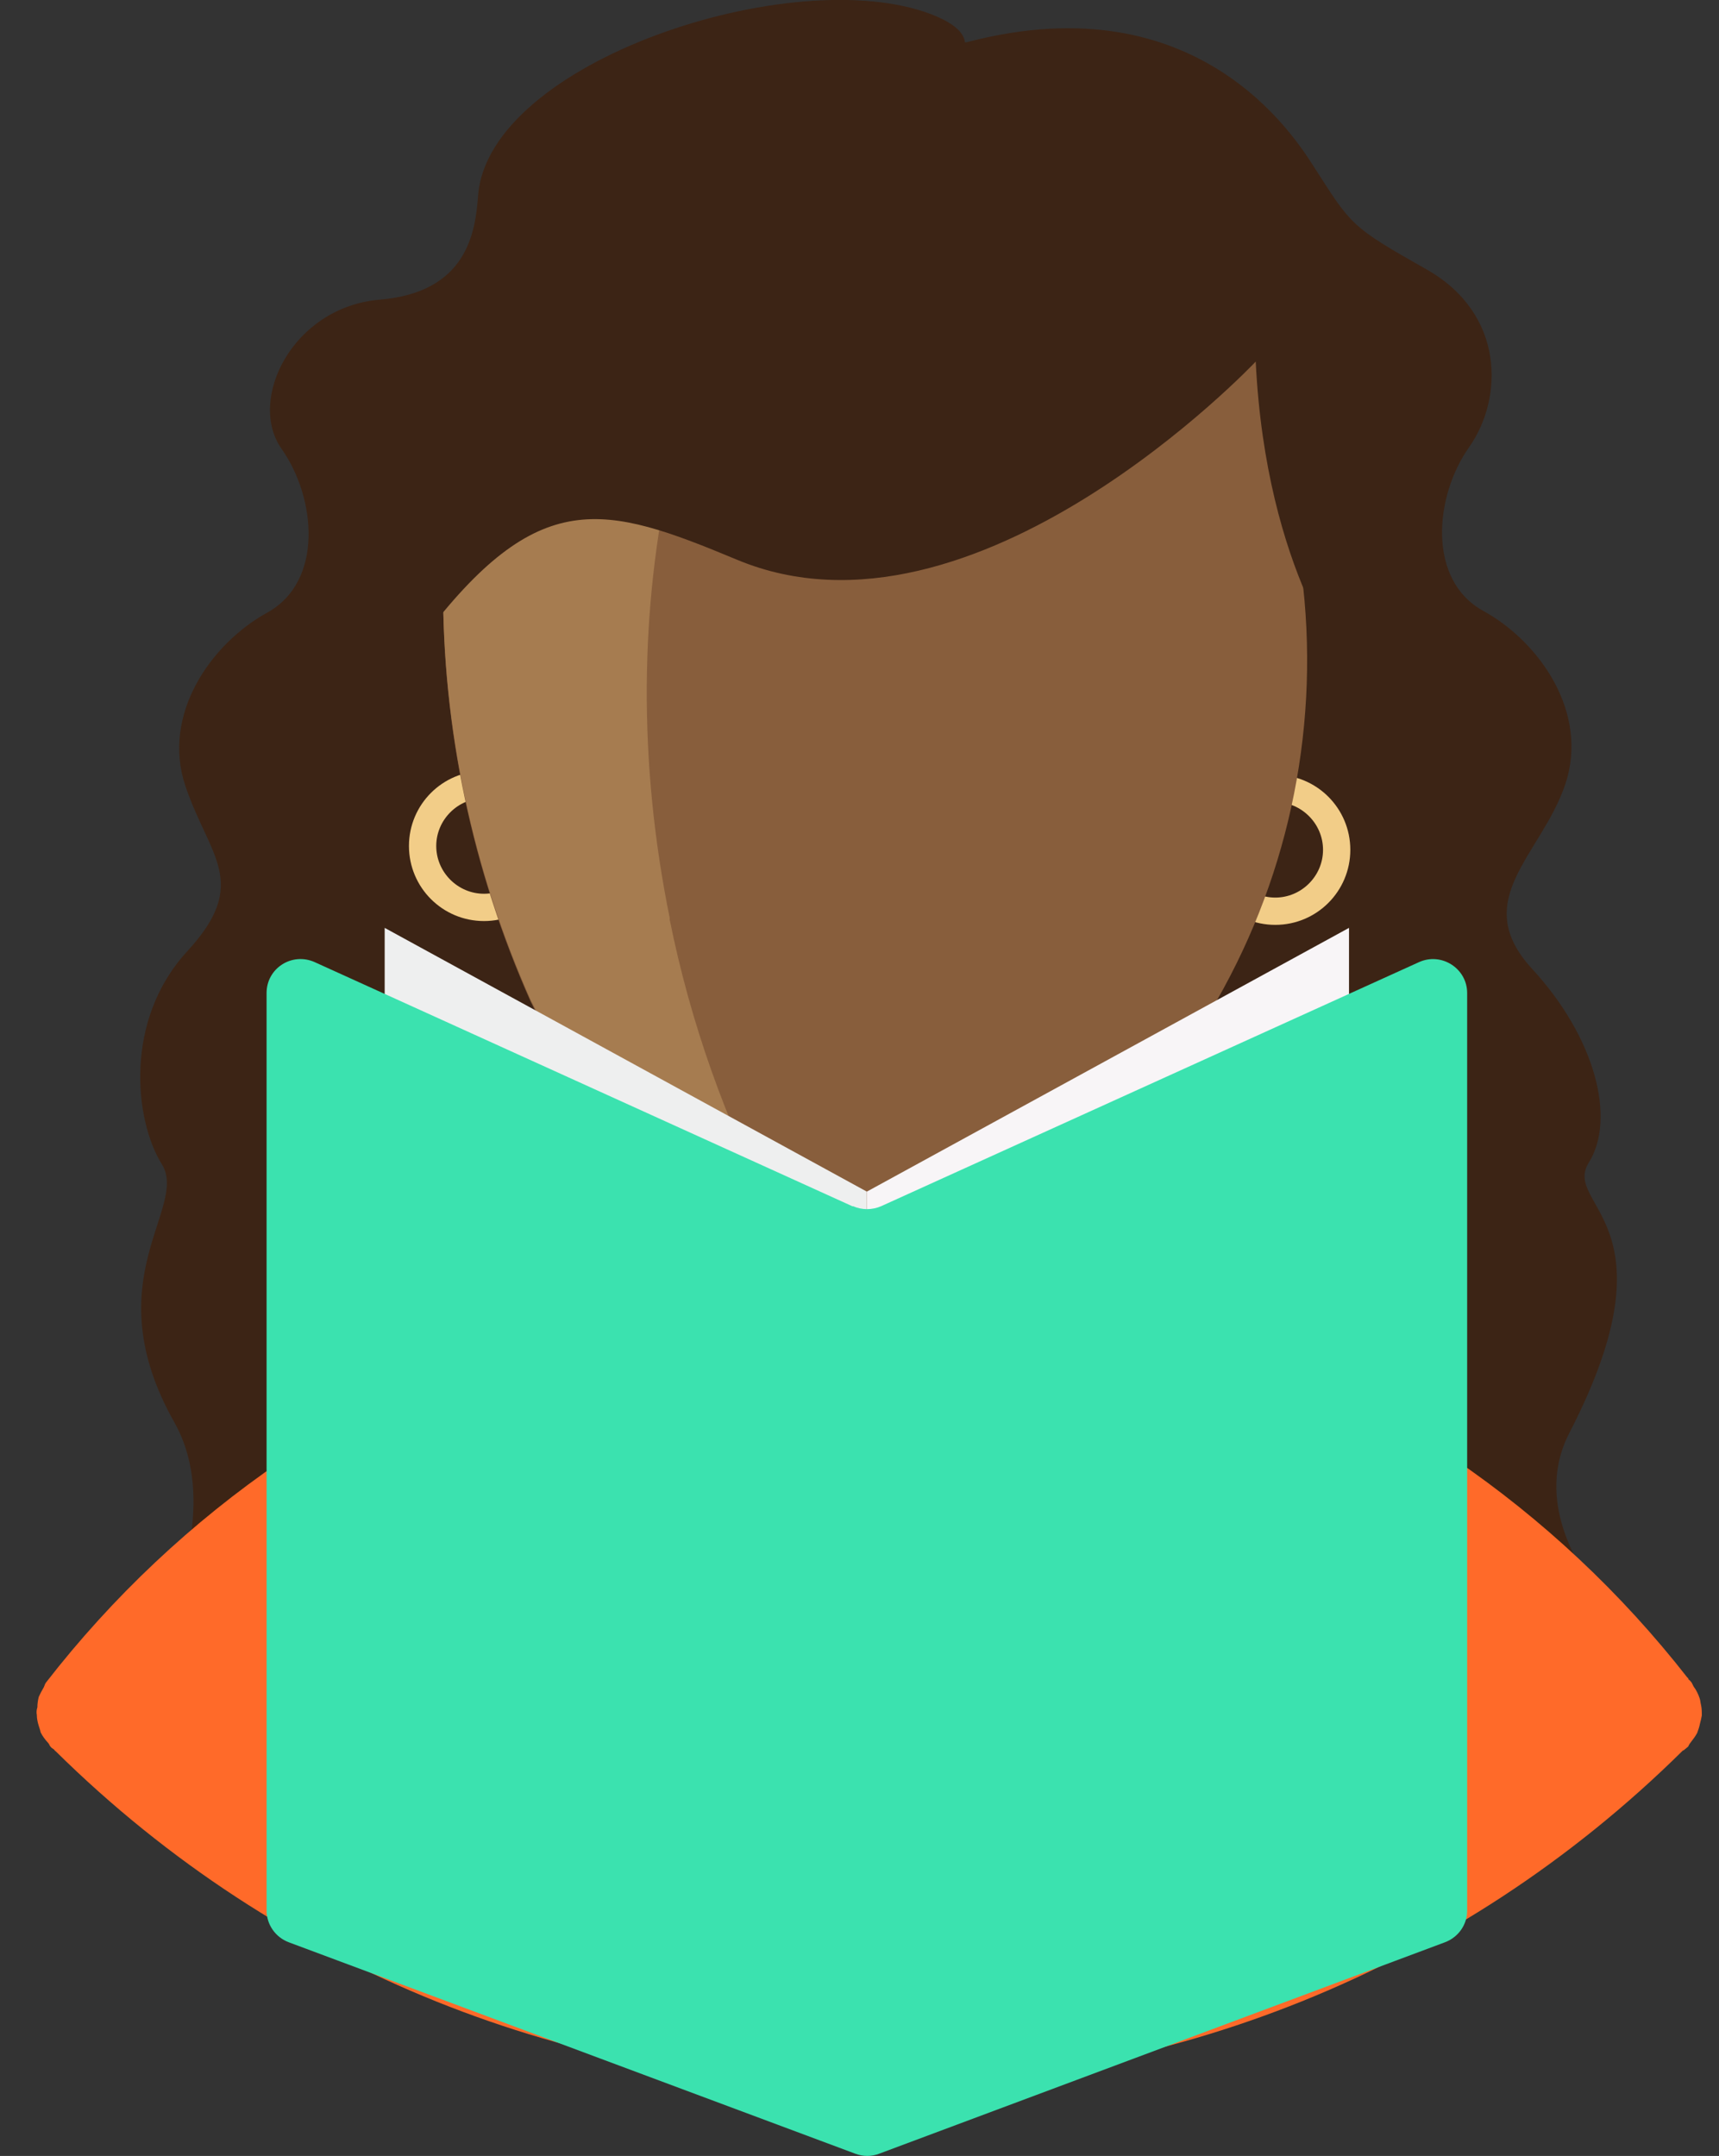
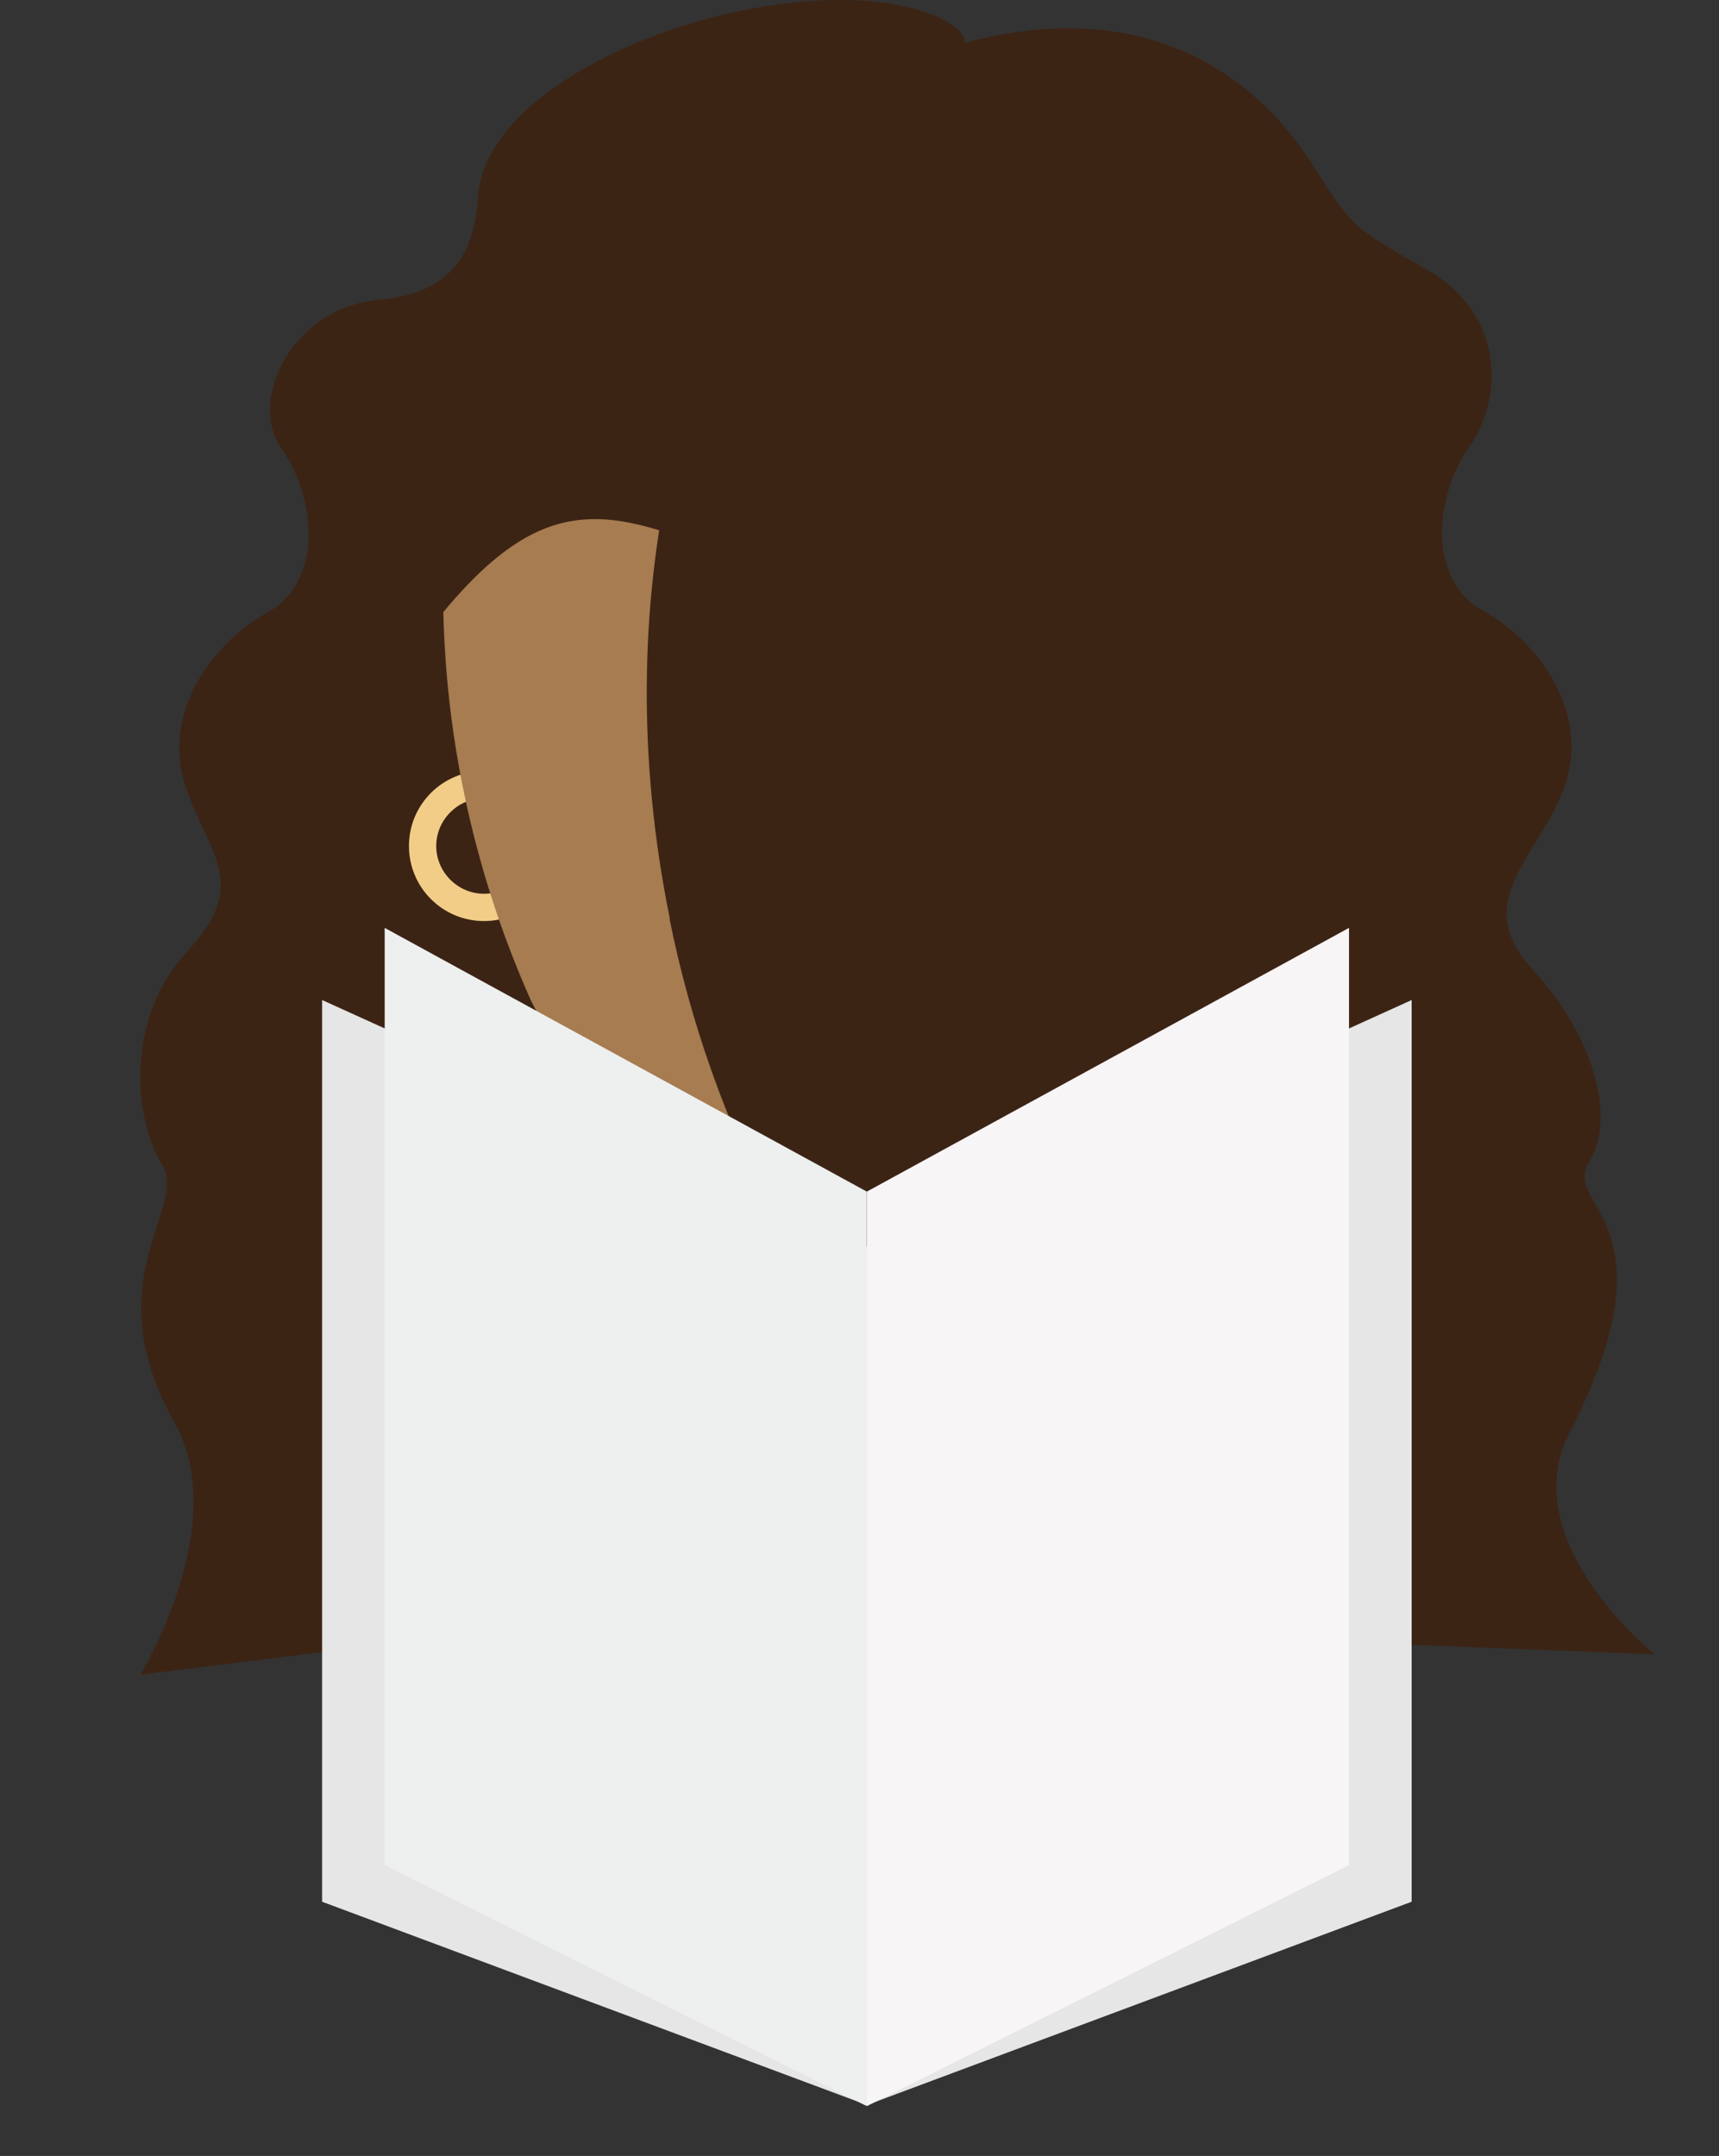
<svg xmlns="http://www.w3.org/2000/svg" width="63" height="79" viewBox="0 0 63 79" fill="none">
  <rect x="0" y="0" width="63" height="79" fill="#333333" stroke="none" />
  <g clip-path="url(#clip0_1752_14675)">
    <path d="M5.141 61.37C5.141 61.37 8.511 55.88 6.391 52.12C3.431 46.88 6.931 44.26 5.931 42.66C4.931 41.06 4.531 37.39 6.861 34.86C9.191 32.33 7.661 31.39 6.791 28.79C5.921 26.19 7.721 23.59 9.791 22.45C11.861 21.31 11.591 18.25 10.321 16.45C9.051 14.65 10.721 11.25 13.921 10.98C17.121 10.71 17.421 8.51 17.521 7.18C17.871 2.27 29.061 -1.41 34.121 0.52C39.191 2.45 27.051 5.75 29.121 3.66C29.551 3.22 34.391 1.26 35.121 5.39L34.921 21.05L46.801 42.12L45.191 46.71L40.121 59.14L29.121 61.02L19.451 55.33L14.001 60.27L5.121 61.37H5.141Z" fill="#3C2415" />
    <path d="M60.639 60.62C60.639 60.62 55.469 56.46 57.519 52.5C61.519 44.75 57.229 44.2 58.229 42.6C59.229 41 58.479 38.03 56.149 35.5C53.819 32.97 56.499 31.33 57.369 28.73C58.239 26.13 56.439 23.53 54.369 22.39C52.299 21.26 52.569 18.19 53.839 16.39C55.109 14.59 55.159 11.5 52.279 9.87C49.479 8.29 49.529 8.25 48.159 6.12C47.439 5 43.909 -0.63 35.539 1.52C30.289 2.87 37.039 4.21 34.969 2.12C34.539 1.68 29.699 -0.28 28.969 3.85L29.239 20.99L17.359 42.06L18.969 46.65L24.039 59.08L35.039 60.96L44.709 55.27L50.159 60.21L60.659 60.62H60.639Z" fill="#3C2415" />
    <path d="M17.738 33.75C16.218 33.75 14.988 32.52 14.988 31C14.988 29.48 16.218 28.25 17.738 28.25C19.258 28.25 20.488 29.48 20.488 31C20.488 32.52 19.258 33.75 17.738 33.75ZM17.738 29.25C16.778 29.25 15.988 30.04 15.988 31C15.988 31.96 16.778 32.75 17.738 32.75C18.698 32.75 19.488 31.96 19.488 31C19.488 30.04 18.698 29.25 17.738 29.25Z" fill="#F2CD88" />
-     <path d="M46.738 33.89C45.218 33.89 43.988 32.66 43.988 31.14C43.988 29.62 45.218 28.39 46.738 28.39C48.258 28.39 49.488 29.62 49.488 31.14C49.488 32.66 48.258 33.89 46.738 33.89ZM46.738 29.39C45.778 29.39 44.988 30.18 44.988 31.14C44.988 32.1 45.778 32.89 46.738 32.89C47.698 32.89 48.488 32.1 48.488 31.14C48.488 30.18 47.698 29.39 46.738 29.39Z" fill="#F2CD88" />
-     <path d="M62.34 62.47C62.32 62.4 62.32 62.31 62.29 62.23C62.24 62.08 62.17 61.93 62.07 61.8L62 61.66C62 61.66 61.93 61.56 61.88 61.54C61.88 61.52 61.88 61.49 61.86 61.49C61.86 61.48 61.85 61.47 61.84 61.47C56.98 55.25 50.31 50.69 42.74 48.44C41.4 49.46 39.93 50.29 38.37 50.91C36.3 51.73 34.09 52.15 31.86 52.15C31.58 52.15 31.29 52.15 31 52.13C29.07 52.05 27.16 51.64 25.37 50.92C23.8 50.32 22.32 49.49 21 48.45C13.34 50.72 6.58 55.34 1.68 61.66C1.63 61.73 1.63 61.8 1.58 61.87C1.52 61.97 1.47 62.07 1.42 62.18C1.39 62.3 1.37 62.43 1.37 62.56C1.34 62.65 1.33 62.75 1.35 62.84C1.35 62.98 1.38 63.11 1.42 63.24C1.44 63.31 1.47 63.38 1.49 63.48C1.56 63.62 1.65 63.74 1.76 63.86C1.81 63.91 1.81 63.96 1.85 64C1.88 64.04 1.92 64.07 1.97 64.1C2.01 64.12 1.99 64.15 2.02 64.15C2.02 64.16 2.03 64.17 2.04 64.17C18.57 80.49 45.16 80.48 61.68 64.14H61.7C61.7 64.14 61.82 64.04 61.87 64C61.9 63.93 61.94 63.87 61.99 63.81C62.07 63.71 62.14 63.61 62.2 63.5C62.24 63.39 62.28 63.28 62.3 63.17C62.33 63.05 62.35 62.98 62.37 62.86C62.37 62.73 62.37 62.6 62.34 62.47Z" fill="#FF6A29" />
-     <path d="M19.678 37.14C20.108 38.07 20.628 38.96 21.248 39.78C21.279 39.81 21.299 39.84 21.319 39.88C21.738 40.46 22.198 41.01 22.698 41.52C23.759 42.46 24.959 43.22 26.259 43.78C26.569 43.92 26.878 44.05 27.178 44.16C28.498 44.69 29.898 44.99 31.319 45.06H31.988C33.129 45.06 34.269 44.88 35.368 44.56C35.868 44.44 36.358 44.3 36.839 44.13C37.148 44.01 37.428 43.89 37.718 43.77C39.008 43.21 40.209 42.46 41.279 41.56V41.51C41.938 40.82 42.538 40.08 43.059 39.28C43.079 39.26 43.079 39.21 43.129 39.18C43.249 38.99 43.399 38.78 43.509 38.59C43.718 38.28 43.899 37.95 44.059 37.62C44.149 37.48 44.228 37.32 44.298 37.17C44.298 37.17 44.305 37.154 44.319 37.12C44.319 37.12 44.339 37.11 44.339 37.1C47.148 32.41 48.349 26.93 47.759 21.49C47.759 12.77 42.339 3.91 31.988 3.91C21.639 3.91 16.238 13.03 16.238 21.49C16.218 26.73 17.319 31.91 19.448 36.7C19.518 36.85 19.608 37.01 19.678 37.16V37.14Z" fill="#885E3C" />
    <path d="M24.549 33.66C22.189 22.1 24.909 11 30.939 3.9C20.849 4.48 16.238 13.25 16.238 21.43C16.218 26.67 17.319 31.85 19.448 36.64C19.518 36.78 19.608 36.95 19.678 37.09C20.108 38.02 20.628 38.91 21.248 39.73C21.279 39.76 21.299 39.79 21.319 39.83C21.738 40.41 22.198 40.96 22.698 41.47C23.759 42.41 24.959 43.17 26.259 43.73C26.569 43.87 26.878 44 27.178 44.11C27.569 44.27 27.968 44.4 28.378 44.52C26.588 41.1 25.299 37.45 24.538 33.67L24.549 33.66Z" fill="#A67C50" />
    <path d="M46.011 13.26C46.011 13.26 35.731 24.15 27.011 20.51C22.141 18.48 19.731 17.77 15.481 23.4C15.481 23.4 13.561 16.71 15.861 11.65C17.651 7.69 21.981 1.4 32.741 1.4C32.741 1.4 54.121 0.52 49.461 24.58C49.461 24.58 46.401 21 46.021 13.25L46.011 13.26Z" fill="#3C2415" />
  </g>
  <path d="M31.779 45.702V77.137L11.805 69.685V36.644L31.779 45.702Z" fill="#E5E6E5" />
  <path d="M31.762 45.702V77.137L51.736 69.685V36.644L31.762 45.702Z" fill="#E5E6E5" />
  <path d="M31.768 43.664V77.174L14.098 68.344V34L31.768 43.664Z" fill="#EEEFEF" />
  <path d="M31.77 43.664V77.174L49.44 68.344V34L31.77 43.664Z" fill="#F8F5F7" />
-   <path d="M31.251 44.206L11.537 35.257C10.704 34.881 9.77 35.477 9.77 36.386V70.005C9.77 70.519 10.093 70.987 10.584 71.171L31.344 78.917C31.631 79.027 31.945 79.027 32.223 78.917L52.955 71.171C53.446 70.987 53.77 70.528 53.77 70.014V36.386C53.77 35.486 52.826 34.881 52.002 35.257L32.297 44.197C31.964 44.343 31.584 44.343 31.261 44.197L31.251 44.206Z" fill="#3BE2AF" />
  <defs>
    <clipPath id="clip0_1752_14675">
      <rect width="61.59" height="76.4" fill="white" transform="translate(0.77)" />
    </clipPath>
  </defs>
</svg>